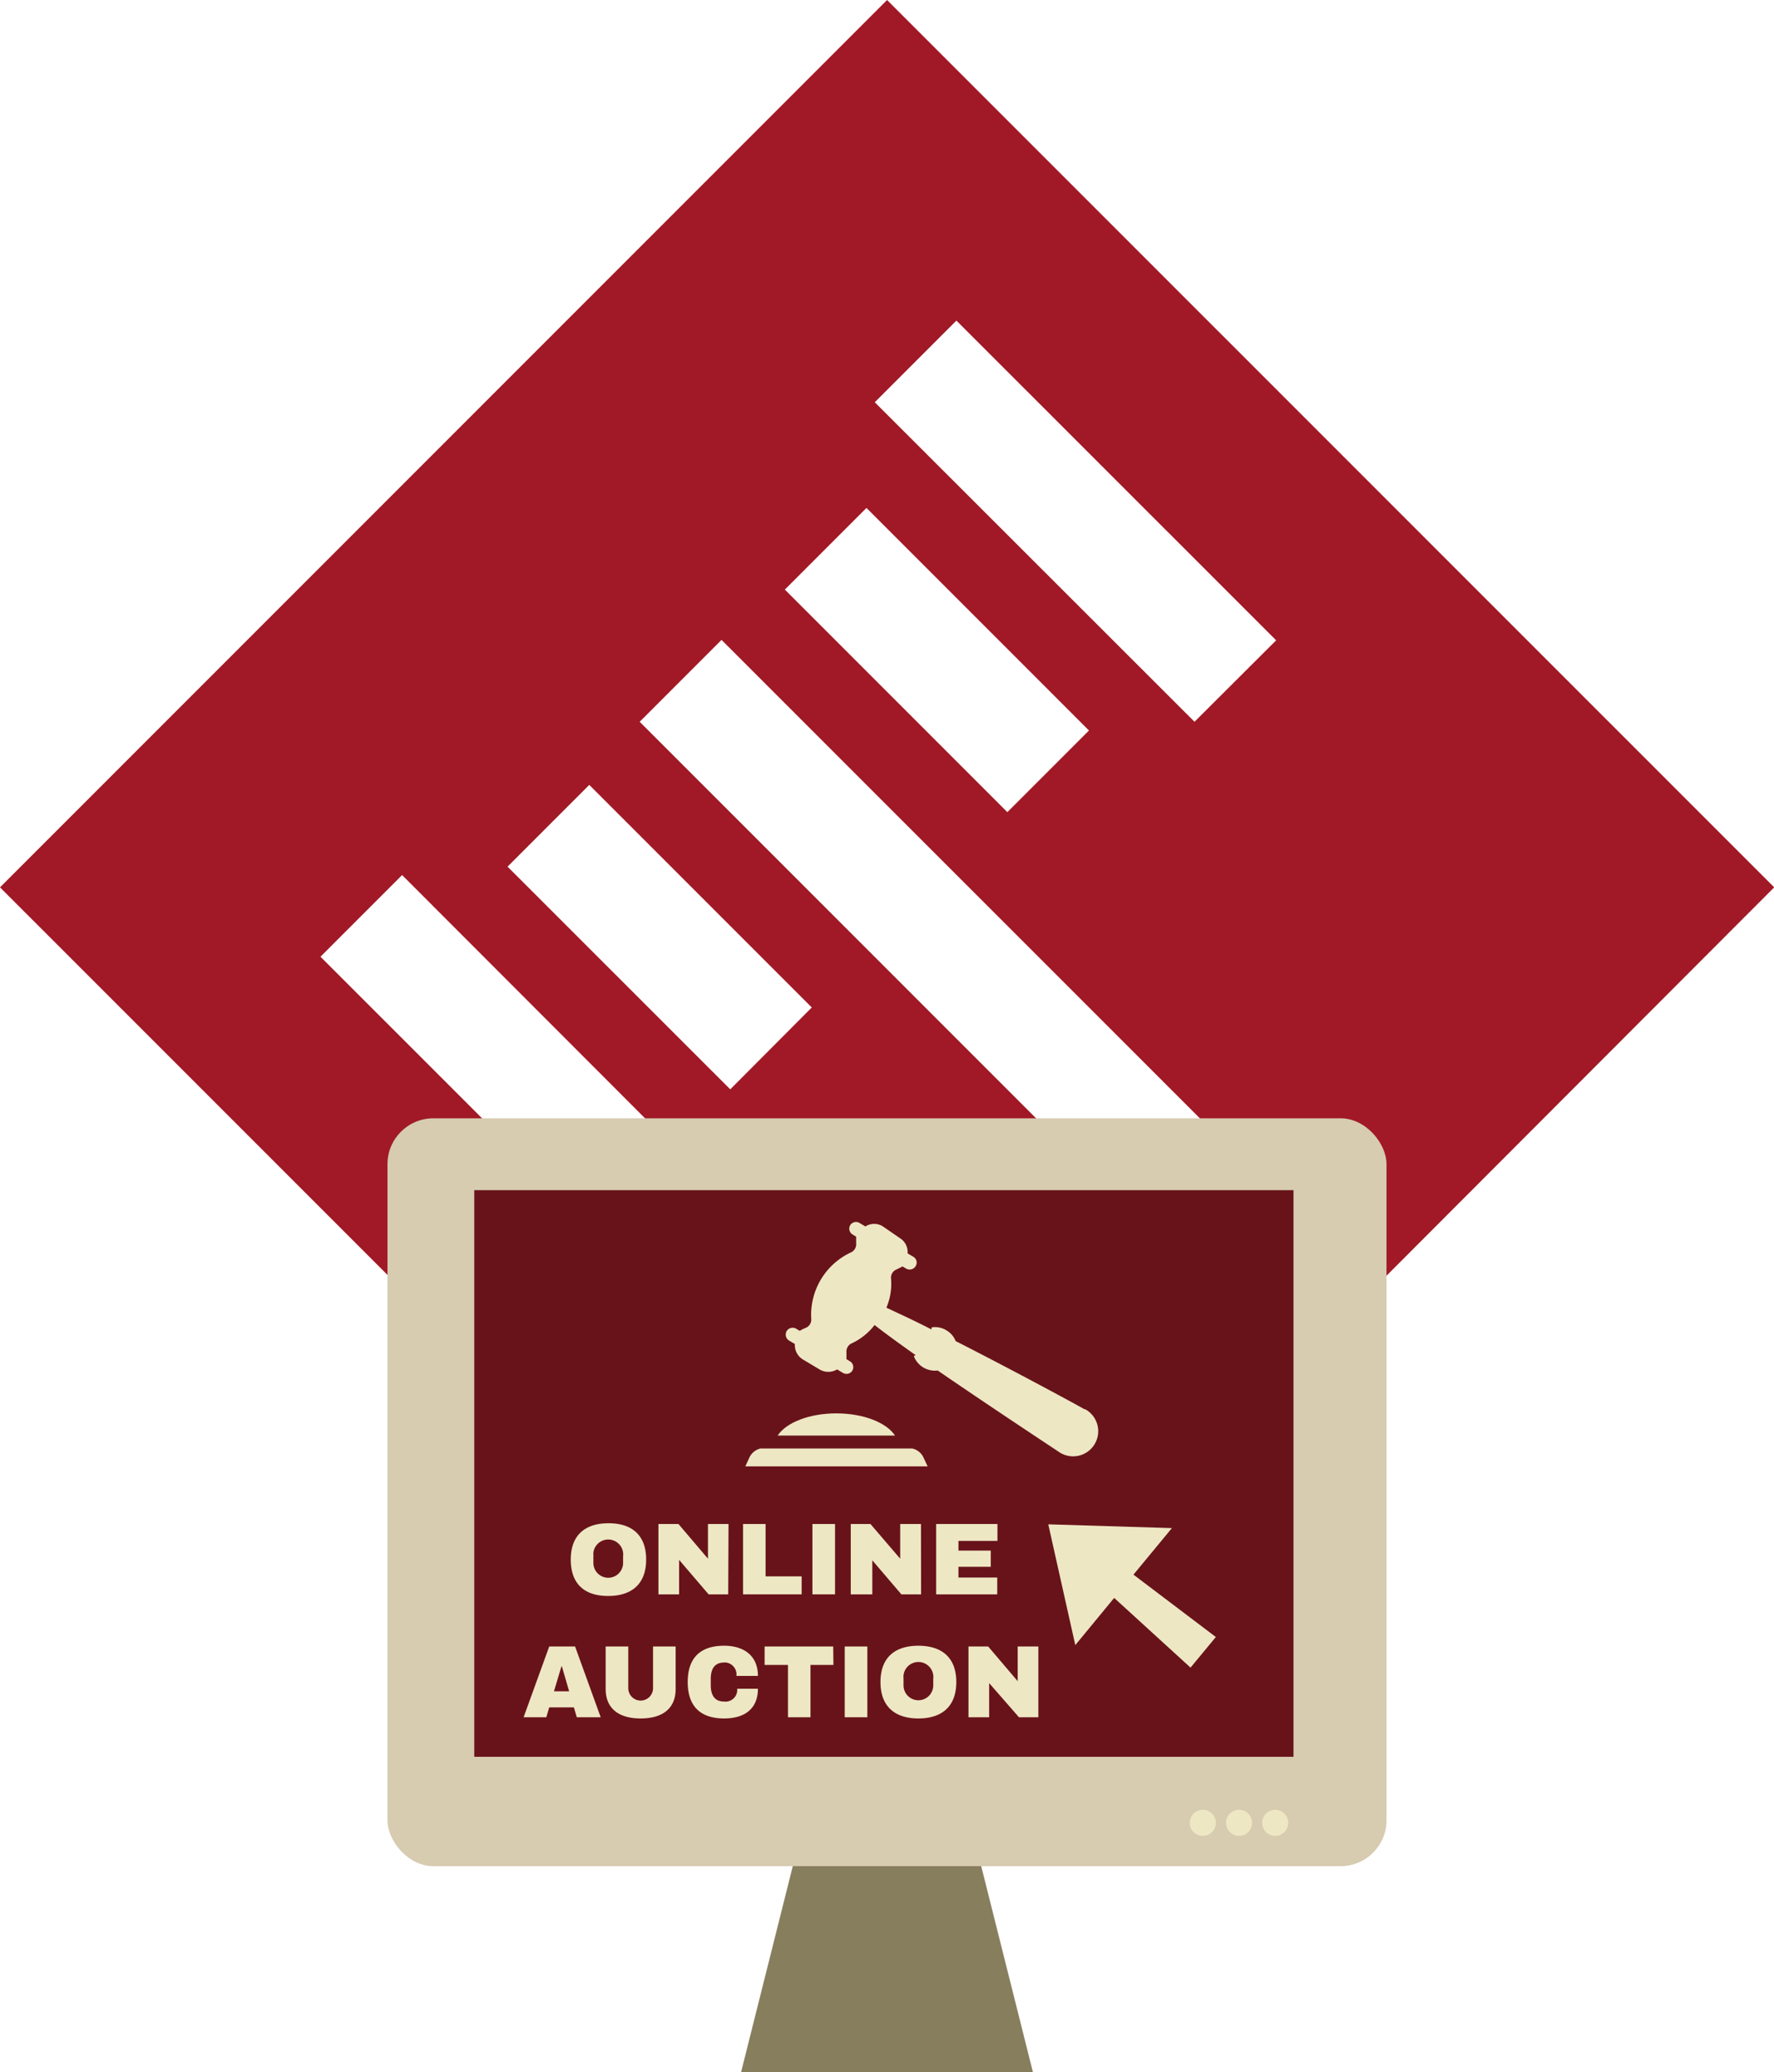
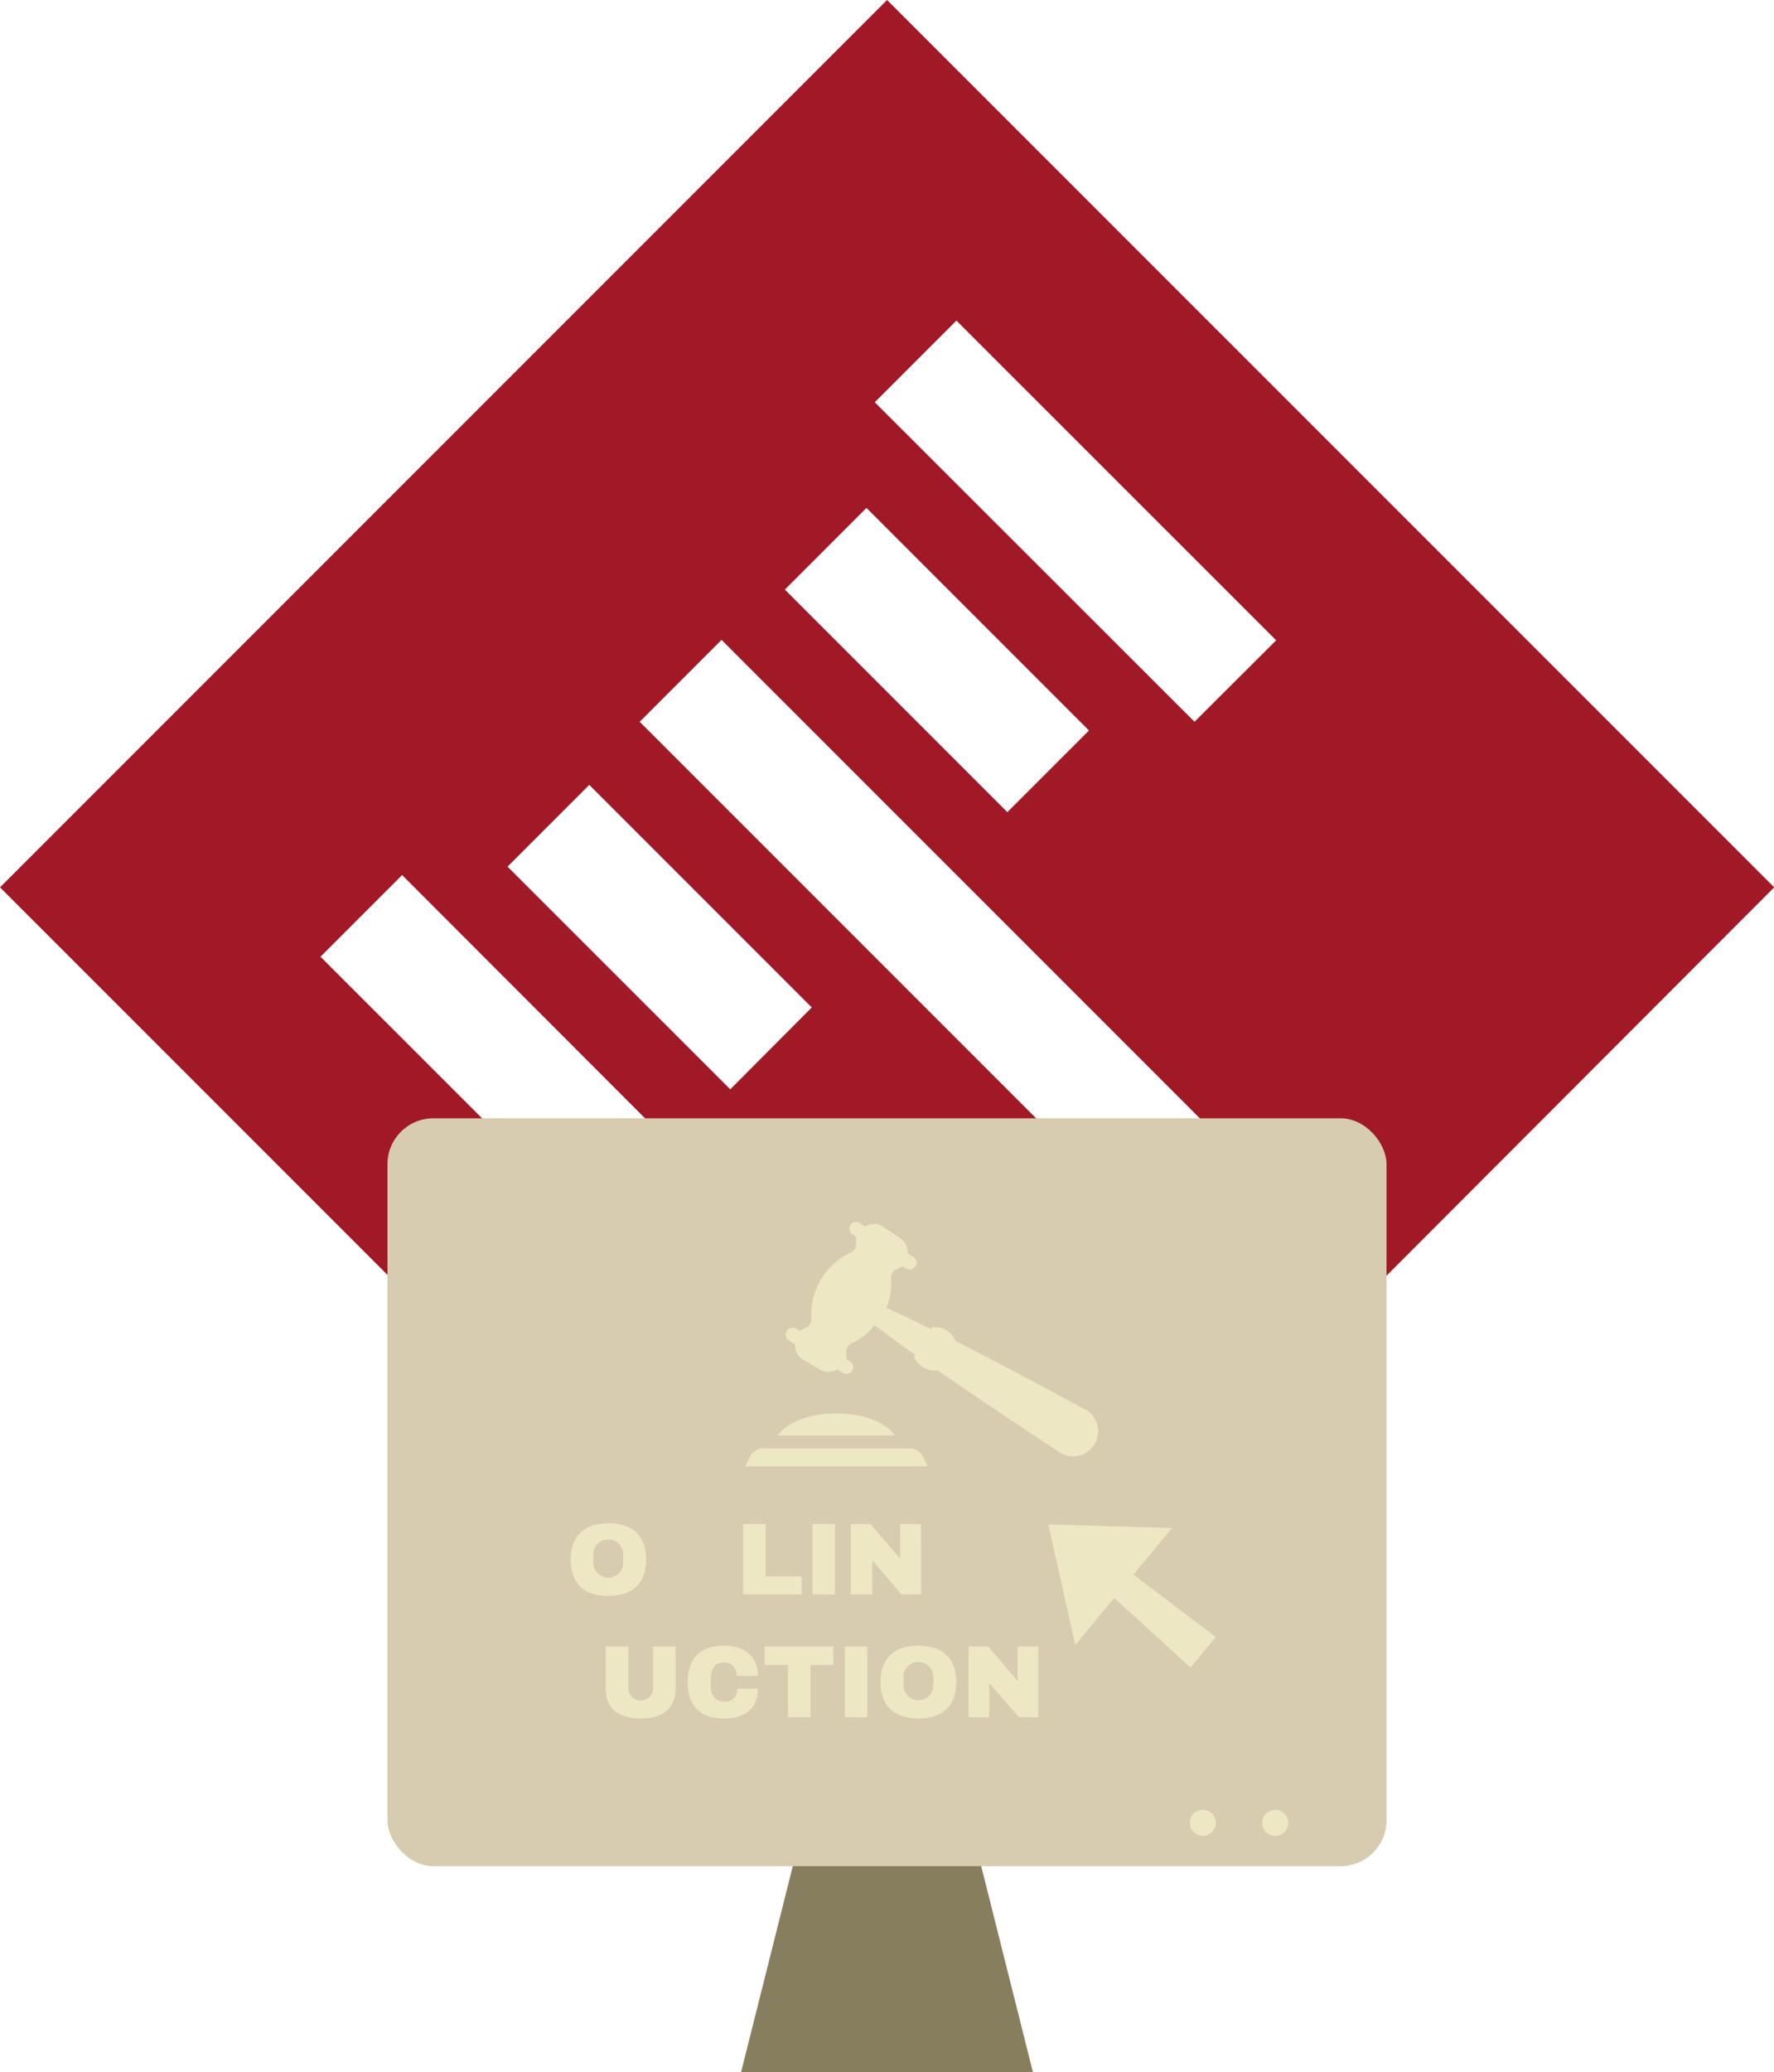
<svg xmlns="http://www.w3.org/2000/svg" viewBox="0 0 164.73 192.37">
  <defs>
    <style>.cls-1{fill:#a11926;}.cls-2{fill:#877e5e;}.cls-3{fill:#d7cbb0;}.cls-4{fill:#eee7c4;}.cls-5{fill:#68131a;}</style>
  </defs>
  <title>Fichier 3</title>
  <g id="Calque_2" data-name="Calque 2">
    <g id="Calque_1-2" data-name="Calque 1">
      <g id="Calque_2-2" data-name="Calque 2">
        <g id="Calque_1-2-2" data-name="Calque 1-2">
          <path class="cls-1" d="M88.81,29.76,118.5,59.44,110.92,67,81.23,37.34ZM80.46,47.15l20.66,20.66-7.58,7.58L72.88,54.73Zm-21,71.35L29.76,88.81l7.58-7.58L67,110.92Zm8.35-17.38L47.13,80.45l7.59-7.59L75.38,93.52Zm96.94-18.75L82.37,0,0,82.37l82.37,82.36,37.38-37.38L59.4,67,67,59.4l60.39,60.38Z" />
        </g>
      </g>
      <polygon class="cls-2" points="95.92 192.37 68.81 192.37 74.43 169.99 90.3 169.99 95.92 192.37" />
      <rect class="cls-3" x="35.98" y="103.81" width="92.77" height="69.42" rx="4.26" />
      <path class="cls-4" d="M112.9,169.21a1.21,1.21,0,1,1-1.21-1.21h0A1.21,1.21,0,0,1,112.9,169.21Z" />
-       <path class="cls-4" d="M116.27,169.21a1.21,1.21,0,1,1-1.21-1.21h0a1.2,1.2,0,0,1,1.2,1.2Z" />
      <path class="cls-4" d="M119.62,169.21a1.21,1.21,0,1,1-1.21-1.21h0A1.21,1.21,0,0,1,119.62,169.21Z" />
-       <rect class="cls-5" x="44.04" y="110.48" width="76.07" height="52.6" />
      <path class="cls-4" d="M60,144.77c0,2.23-1.3,3.38-3.53,3.38S53,147,53,144.77s1.29-3.37,3.51-3.37S60,142.55,60,144.77Zm-4.9-.3v.61a1.38,1.38,0,1,0,2.76,0h0v-.61a1.39,1.39,0,1,0-2.76-.34A1.93,1.93,0,0,0,55.11,144.47Z" />
-       <path class="cls-4" d="M67.62,148H65.8l-2.74-3.2V148H61.14v-6.53H63l2.74,3.22v-3.22h1.91Z" />
      <path class="cls-4" d="M69,148v-6.53h2.09v4.86h3.35V148Z" />
      <path class="cls-4" d="M77.54,148h-2.1v-6.53h2.1Z" />
      <path class="cls-4" d="M85.53,148H83.7L81,144.84V148H79v-6.53h1.83l2.76,3.22v-3.22h1.93Z" />
-       <path class="cls-4" d="M86.93,148v-6.53h5.69v1.57H89v.9h3v1.5H89v1h3.6V148Z" />
-       <path class="cls-4" d="M55.78,159.41H53.56l-.27-.92H51l-.27.92H48.62L51,152.84H53.4Zm-3.65-4.71L51.44,157h1.41l-.68-2.33Z" />
      <path class="cls-4" d="M62.74,156.78c0,1.8-1.2,2.74-3.25,2.74s-3.25-.94-3.25-2.74v-3.94h2.1v3.87a1.15,1.15,0,1,0,2.3,0h0v-3.87h2.1Z" />
      <path class="cls-4" d="M70.38,155.57h-2a1.11,1.11,0,0,0-.95-1.24.67.67,0,0,0-.2,0c-.89,0-1.23.62-1.23,1.51v.61c0,.89.36,1.5,1.22,1.5a1.09,1.09,0,0,0,1.23-.94,1,1,0,0,0,0-.25h1.93c0,1.79-1.15,2.76-3.14,2.76-2.22,0-3.38-1.15-3.38-3.38s1.16-3.37,3.38-3.37C69.14,152.77,70.38,153.75,70.38,155.57Z" />
      <path class="cls-4" d="M77.39,154.55H75.26v4.86H73.17v-4.86H71v-1.71h6.37Z" />
      <path class="cls-4" d="M80.54,159.41h-2.1v-6.57h2.1Z" />
      <path class="cls-4" d="M88.8,156.14c0,2.23-1.3,3.38-3.52,3.38s-3.52-1.15-3.52-3.38,1.29-3.37,3.52-3.37S88.8,153.92,88.8,156.14Zm-4.9-.3v.61a1.38,1.38,0,1,0,2.76,0v-.61a1.39,1.39,0,1,0-2.76-.34A1.93,1.93,0,0,0,83.9,155.84Z" />
      <path class="cls-4" d="M96.42,159.41h-1.8l-2.77-3.17v3.17H89.93v-6.57h1.83l2.74,3.22v-3.22h1.92Z" />
      <polygon class="cls-4" points="108.82 141.85 97.34 141.5 99.85 152.71 103.46 148.33 110.55 154.8 112.9 151.96 105.25 146.17 108.82 141.85" />
      <path class="cls-4" d="M83.11,133.26c-.79-1.2-2.92-2.06-5.45-2.06s-4.66.86-5.45,2.06Z" />
      <path class="cls-4" d="M84.71,134.46H70.62a1.53,1.53,0,0,0-1,.77l-.41.89H86.14l-.42-.89A1.52,1.52,0,0,0,84.71,134.46Z" />
      <path class="cls-4" d="M100.74,130.84c-.56-.33-6.34-3.47-12-6.35a2,2,0,0,0-.86-1,2,2,0,0,0-1.38-.27.6.6,0,0,1,0,.19c-1-.51-2-1-2.93-1.43h0l-1.26-.59h0a5.68,5.68,0,0,0,.43-2.7.82.82,0,0,1,.51-.85l.56-.28.33.2a.65.65,0,0,0,.88-.22h0a.62.62,0,0,0-.2-.87h0l-.54-.32h0a1.54,1.54,0,0,0-.75-1.44l-1.54-1.06a1.5,1.5,0,0,0-1.63,0h0l-.54-.32a.63.63,0,0,0-.87.2v0h0a.63.63,0,0,0,.23.87h0l.32.2c0,.2,0,.41,0,.62a.83.83,0,0,1-.51.85,6.39,6.39,0,0,0-3.66,6.15.82.82,0,0,1-.51.84,4.18,4.18,0,0,0-.56.28l-.33-.2a.65.65,0,0,0-.88.22h0a.65.65,0,0,0,.22.88l.54.32h0a1.56,1.56,0,0,0,.75,1.44l1.54.92a1.59,1.59,0,0,0,1.63,0h0l.54.32a.64.64,0,0,0,.87-.2v0h0a.64.64,0,0,0-.22-.88h0l-.32-.19q0-.32,0-.63a.83.83,0,0,1,.51-.85A5.74,5.74,0,0,0,81.21,123c1.12.87,2.41,1.8,3.82,2.8l-.18.07a2.09,2.09,0,0,0,2.22,1.35c5.22,3.58,10.73,7.2,11.29,7.58a2.33,2.33,0,1,0,2.38-4Z" />
    </g>
  </g>
</svg>